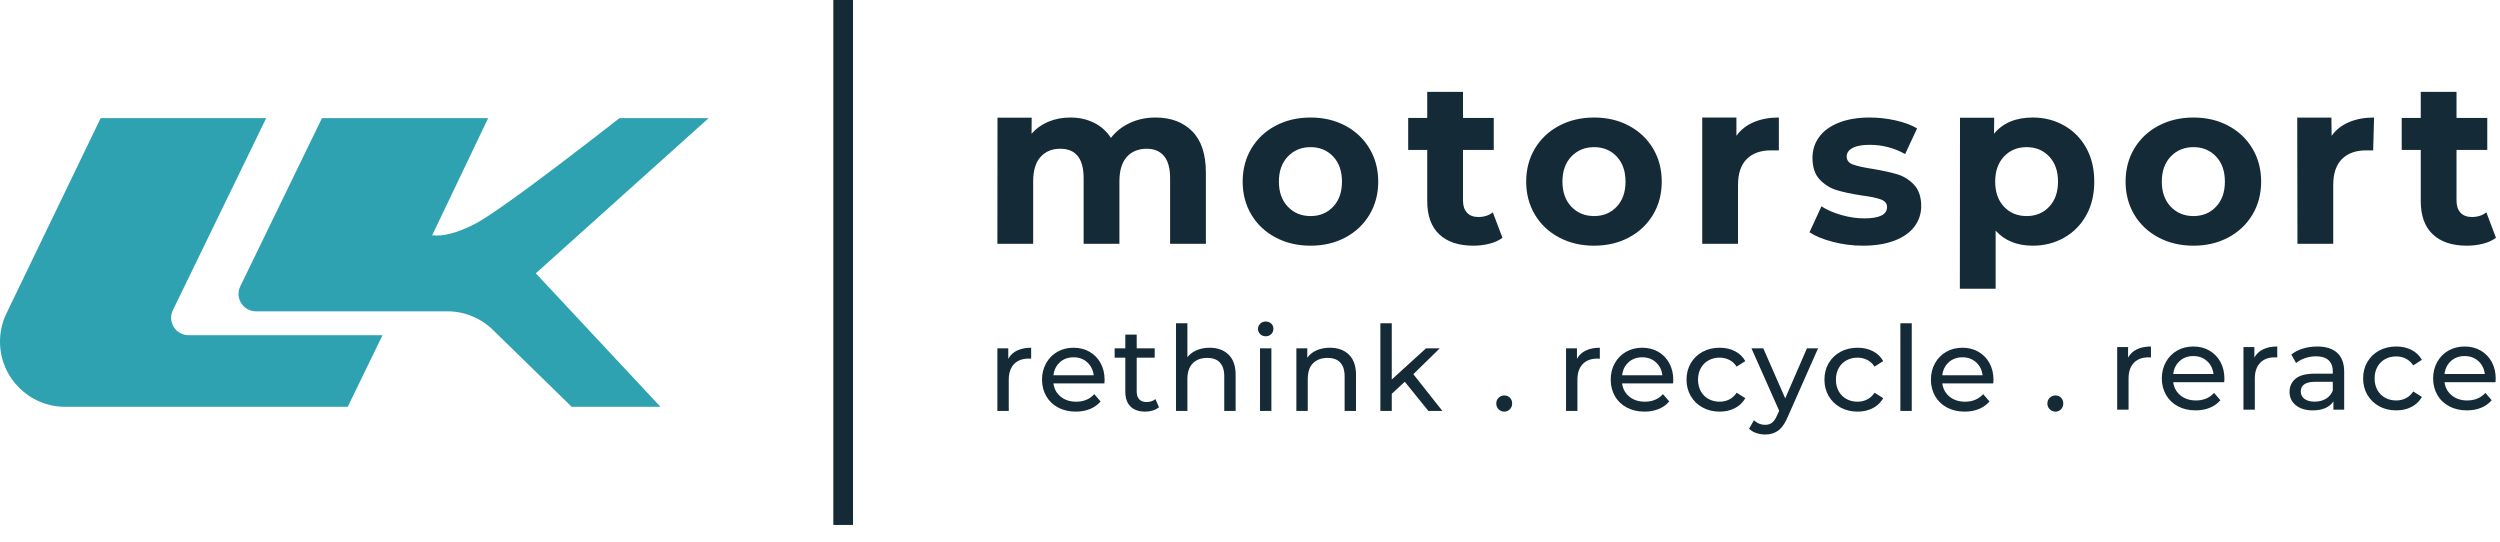
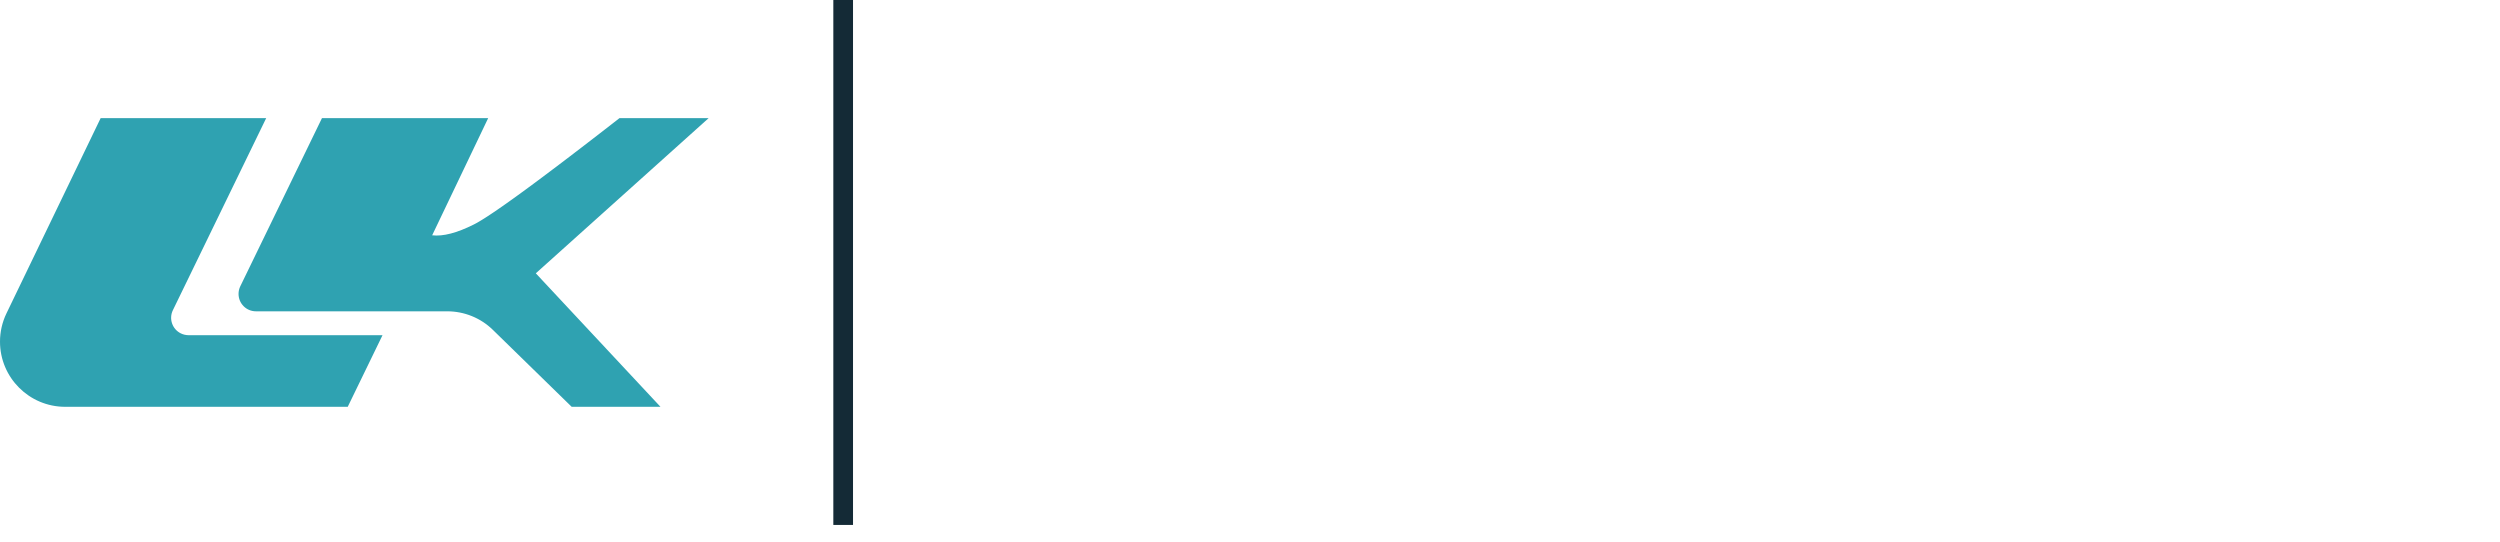
<svg xmlns="http://www.w3.org/2000/svg" width="120px" height="26px" viewBox="0 0 120 26" version="1.1">
  <title>lk-motorsport</title>
  <g id="lk-motorsport" stroke="none" stroke-width="1" fill="none" fill-rule="evenodd">
    <g id="Branding-/-Primary-/-Base-/-LK-Motorsport-Claim">
      <g id="Group" transform="translate(47.874, 4.409)" fill="#142A36">
        <g id="Brand-/-Wordmark">
-           <path d="M1.718,7.295 L1.718,4.297 C1.718,3.779 1.835,3.388 2.07,3.126 C2.305,2.863 2.62,2.731 3.017,2.731 C3.766,2.731 4.14,3.201 4.14,4.141 L4.14,7.295 L5.858,7.295 L5.858,4.297 C5.858,3.779 5.975,3.388 6.21,3.126 C6.445,2.863 6.764,2.731 7.168,2.731 C7.527,2.731 7.805,2.848 7.999,3.081 C8.194,3.314 8.291,3.668 8.291,4.141 L8.291,7.295 L10.008,7.295 L10.008,3.875 C10.008,2.994 9.79,2.334 9.353,1.893 C8.917,1.453 8.328,1.232 7.586,1.232 C7.146,1.232 6.74,1.318 6.37,1.488 C5.999,1.658 5.692,1.899 5.45,2.21 C5.245,1.891 4.973,1.649 4.635,1.482 C4.298,1.316 3.92,1.232 3.501,1.232 C3.12,1.232 2.769,1.299 2.45,1.432 C2.131,1.566 1.861,1.758 1.641,2.01 L1.646,1.239 L0.006,1.239 L0,7.295 L1.718,7.295 Z M15.033,1.232 C15.657,1.232 16.214,1.364 16.706,1.627 C17.198,1.889 17.583,2.254 17.862,2.72 C18.141,3.187 18.281,3.716 18.281,4.308 C18.281,4.9 18.141,5.429 17.862,5.896 C17.583,6.362 17.198,6.727 16.706,6.989 C16.214,7.252 15.657,7.384 15.033,7.384 C14.409,7.384 13.849,7.252 13.354,6.989 C12.858,6.727 12.471,6.362 12.192,5.896 C11.913,5.429 11.774,4.9 11.774,4.308 C11.774,3.716 11.913,3.187 12.192,2.72 C12.471,2.254 12.858,1.889 13.354,1.627 C13.849,1.364 14.409,1.232 15.033,1.232 Z M15.033,2.654 C14.592,2.654 14.229,2.804 13.943,3.103 C13.656,3.403 13.513,3.805 13.513,4.308 C13.513,4.811 13.656,5.213 13.943,5.513 C14.229,5.813 14.592,5.962 15.033,5.962 C15.473,5.962 15.835,5.813 16.117,5.513 C16.4,5.213 16.541,4.811 16.541,4.308 C16.541,3.805 16.4,3.403 16.117,3.103 C15.835,2.804 15.473,2.654 15.033,2.654 Z M22.846,7.384 C23.117,7.384 23.376,7.352 23.622,7.289 C23.868,7.226 24.075,7.132 24.244,7.006 L23.782,5.785 C23.591,5.933 23.36,6.007 23.088,6.007 C22.853,6.007 22.671,5.938 22.543,5.801 C22.415,5.664 22.35,5.47 22.35,5.219 L22.35,2.787 L23.826,2.787 L23.826,1.252 L22.35,1.252 L22.35,0 L20.633,0 L20.633,1.252 L19.719,1.252 L19.719,2.787 L20.633,2.787 L20.633,5.241 C20.633,5.944 20.825,6.477 21.211,6.84 C21.596,7.202 22.141,7.384 22.846,7.384 Z M28.642,1.232 C29.266,1.232 29.824,1.364 30.316,1.627 C30.808,1.889 31.193,2.254 31.472,2.72 C31.751,3.187 31.89,3.716 31.89,4.308 C31.89,4.9 31.751,5.429 31.472,5.896 C31.193,6.362 30.808,6.727 30.316,6.989 C29.824,7.252 29.266,7.384 28.642,7.384 C28.018,7.384 27.459,7.252 26.963,6.989 C26.468,6.727 26.081,6.362 25.802,5.896 C25.523,5.429 25.383,4.9 25.383,4.308 C25.383,3.716 25.523,3.187 25.802,2.72 C26.081,2.254 26.468,1.889 26.963,1.627 C27.459,1.364 28.018,1.232 28.642,1.232 Z M28.642,2.654 C28.202,2.654 27.839,2.804 27.552,3.103 C27.266,3.403 27.123,3.805 27.123,4.308 C27.123,4.811 27.266,5.213 27.552,5.513 C27.839,5.813 28.202,5.962 28.642,5.962 C29.083,5.962 29.444,5.813 29.727,5.513 C30.01,5.213 30.151,4.811 30.151,4.308 C30.151,3.805 30.01,3.403 29.727,3.103 C29.444,2.804 29.083,2.654 28.642,2.654 Z M35.551,7.295 L35.551,4.475 C35.551,3.919 35.69,3.503 35.969,3.225 C36.248,2.948 36.634,2.809 37.126,2.809 C37.17,2.809 37.298,2.809 37.511,2.809 L37.511,1.232 C37.056,1.232 36.654,1.306 36.305,1.455 C35.957,1.603 35.679,1.821 35.474,2.11 L35.474,1.232 C35.109,1.232 34.836,1.232 34.654,1.232 C34.471,1.232 34.198,1.232 33.833,1.232 L33.833,7.295 L35.551,7.295 Z M41.547,7.384 C42.127,7.384 42.628,7.304 43.05,7.145 C43.472,6.986 43.794,6.762 44.014,6.473 C44.234,6.184 44.344,5.855 44.344,5.485 C44.344,5.048 44.23,4.708 44.003,4.463 C43.775,4.219 43.507,4.051 43.199,3.958 C42.891,3.866 42.494,3.779 42.01,3.697 C41.577,3.631 41.261,3.56 41.063,3.486 C40.865,3.412 40.766,3.283 40.766,3.098 C40.766,2.935 40.857,2.802 41.041,2.698 C41.224,2.594 41.5,2.543 41.867,2.543 C42.483,2.543 43.052,2.691 43.573,2.987 L43.573,2.987 L44.146,1.754 C43.874,1.591 43.531,1.464 43.116,1.371 C42.702,1.279 42.285,1.232 41.867,1.232 C41.302,1.232 40.812,1.314 40.397,1.477 C39.982,1.64 39.666,1.867 39.45,2.16 C39.233,2.452 39.125,2.787 39.125,3.164 C39.125,3.616 39.241,3.964 39.472,4.208 C39.703,4.452 39.977,4.623 40.292,4.719 C40.608,4.815 41.008,4.9 41.492,4.974 C41.903,5.026 42.208,5.089 42.406,5.163 C42.604,5.237 42.704,5.359 42.704,5.529 C42.704,5.892 42.34,6.073 41.613,6.073 C41.254,6.073 40.887,6.02 40.512,5.912 C40.138,5.805 39.819,5.666 39.555,5.496 L39.555,5.496 L38.982,6.74 C39.261,6.925 39.635,7.078 40.105,7.2 C40.575,7.323 41.056,7.384 41.547,7.384 Z M49.7,1.232 C50.251,1.232 50.752,1.36 51.203,1.616 C51.655,1.871 52.009,2.23 52.266,2.693 C52.523,3.155 52.651,3.694 52.651,4.308 C52.651,4.922 52.523,5.461 52.266,5.924 C52.009,6.386 51.655,6.745 51.203,7.001 C50.752,7.256 50.251,7.384 49.7,7.384 C48.944,7.384 48.35,7.143 47.917,6.662 L47.917,6.662 L47.917,9.449 L46.199,9.449 L46.206,1.243 L47.847,1.243 L47.839,2.01 C48.265,1.492 48.885,1.232 49.7,1.232 Z M49.403,2.654 C48.963,2.654 48.601,2.804 48.318,3.103 C48.036,3.403 47.895,3.805 47.895,4.308 C47.895,4.811 48.036,5.213 48.318,5.513 C48.601,5.813 48.963,5.962 49.403,5.962 C49.843,5.962 50.205,5.813 50.487,5.513 C50.77,5.213 50.911,4.811 50.911,4.308 C50.911,3.805 50.77,3.403 50.487,3.103 C50.205,2.804 49.843,2.654 49.403,2.654 Z M57.413,1.232 C58.037,1.232 58.594,1.364 59.086,1.627 C59.578,1.889 59.963,2.254 60.242,2.72 C60.521,3.187 60.661,3.716 60.661,4.308 C60.661,4.9 60.521,5.429 60.242,5.896 C59.963,6.362 59.578,6.727 59.086,6.989 C58.594,7.252 58.037,7.384 57.413,7.384 C56.789,7.384 56.229,7.252 55.734,6.989 C55.238,6.727 54.851,6.362 54.572,5.896 C54.293,5.429 54.154,4.9 54.154,4.308 C54.154,3.716 54.293,3.187 54.572,2.72 C54.851,2.254 55.238,1.889 55.734,1.627 C56.229,1.364 56.789,1.232 57.413,1.232 Z M57.413,2.654 C56.972,2.654 56.609,2.804 56.323,3.103 C56.036,3.403 55.893,3.805 55.893,4.308 C55.893,4.811 56.036,5.213 56.323,5.513 C56.609,5.813 56.972,5.962 57.413,5.962 C57.853,5.962 58.215,5.813 58.497,5.513 C58.78,5.213 58.921,4.811 58.921,4.308 C58.921,3.805 58.78,3.403 58.497,3.103 C58.215,2.804 57.853,2.654 57.413,2.654 Z M64.121,7.295 L64.121,4.475 C64.121,3.919 64.261,3.503 64.54,3.225 C64.819,2.948 65.204,2.809 65.696,2.809 C65.74,2.809 65.854,2.809 66.038,2.809 L66.081,1.232 C65.626,1.232 65.224,1.306 64.876,1.455 C64.527,1.603 64.25,1.821 64.044,2.11 L64.033,1.236 L62.393,1.236 L62.404,7.295 L64.121,7.295 Z M70.535,7.384 C70.806,7.384 71.065,7.352 71.311,7.289 C71.557,7.226 71.764,7.132 71.933,7.006 L71.471,5.785 C71.28,5.933 71.048,6.007 70.777,6.007 C70.542,6.007 70.36,5.938 70.232,5.801 C70.103,5.664 70.039,5.47 70.039,5.219 L70.039,2.787 L71.515,2.787 L71.515,1.252 L70.039,1.252 L70.039,0 L68.322,0 L68.322,1.252 L67.408,1.252 L67.408,2.787 L68.322,2.787 L68.322,5.241 C68.322,5.944 68.514,6.477 68.9,6.84 C69.285,7.202 69.83,7.384 70.535,7.384 Z" id="motorsport" />
-         </g>
+           </g>
        <g transform="translate(0, 11.024)" id="Brand-/-Claim">
-           <path d="M3.657,1.258 C3.945,1.258 4.202,1.323 4.428,1.454 C4.653,1.584 4.83,1.766 4.957,2.001 C5.084,2.235 5.147,2.503 5.147,2.806 C5.147,2.833 5.145,2.867 5.142,2.906 L5.136,2.97 L2.69,2.97 L2.714,3.098 C2.765,3.304 2.873,3.474 3.039,3.608 C3.239,3.768 3.486,3.848 3.782,3.848 C4.091,3.848 4.348,3.76 4.554,3.582 L4.652,3.486 L4.954,3.837 L4.845,3.949 C4.73,4.054 4.597,4.137 4.445,4.2 C4.242,4.283 4.015,4.325 3.765,4.325 C3.446,4.325 3.164,4.259 2.917,4.129 C2.671,3.999 2.48,3.816 2.345,3.582 C2.211,3.348 2.143,3.083 2.143,2.789 C2.143,2.498 2.209,2.235 2.34,2.001 C2.471,1.766 2.651,1.584 2.88,1.454 C3.11,1.323 3.368,1.258 3.657,1.258 Z M6.688,0.629 L6.688,1.287 L7.552,1.287 L7.552,1.734 L6.688,1.734 L6.688,3.361 L6.692,3.454 C6.705,3.572 6.745,3.666 6.81,3.735 C6.891,3.822 7.008,3.865 7.16,3.865 C7.285,3.865 7.396,3.839 7.494,3.786 L7.586,3.724 L7.757,4.115 L7.671,4.177 C7.61,4.216 7.54,4.247 7.461,4.271 C7.344,4.307 7.222,4.325 7.097,4.325 C6.794,4.325 6.559,4.243 6.392,4.081 C6.253,3.945 6.172,3.761 6.148,3.529 L6.141,3.384 L6.141,1.734 L5.629,1.734 L5.629,1.287 L6.141,1.287 L6.141,0.629 L6.688,0.629 Z M24.334,3.548 C24.44,3.548 24.529,3.584 24.601,3.656 C24.673,3.728 24.709,3.82 24.709,3.933 C24.709,4.047 24.672,4.14 24.598,4.214 C24.524,4.288 24.436,4.325 24.334,4.325 C24.227,4.325 24.136,4.288 24.061,4.214 C23.985,4.14 23.947,4.047 23.947,3.933 C23.947,3.824 23.985,3.732 24.061,3.659 C24.136,3.585 24.227,3.548 24.334,3.548 Z M18.931,0.085 L18.931,2.783 L20.575,1.287 L21.235,1.287 L19.966,2.528 L21.36,4.291 L20.688,4.291 L19.556,2.891 L18.931,3.469 L18.931,4.291 L18.384,4.291 L18.384,0.085 L18.931,0.085 Z M1.621,1.258 L1.621,1.785 L1.587,1.782 C1.562,1.781 1.532,1.78 1.496,1.78 C1.2,1.78 0.968,1.868 0.799,2.043 C0.659,2.19 0.577,2.388 0.553,2.638 L0.546,2.794 L0.546,4.291 L4.54329604e-14,4.291 L4.54329604e-14,1.287 L0.523,1.287 L0.523,1.791 L0.586,1.692 C0.676,1.566 0.796,1.467 0.944,1.394 C1.13,1.304 1.356,1.258 1.621,1.258 Z M9.121,0.085 L9.121,1.712 L9.213,1.61 C9.312,1.514 9.43,1.437 9.568,1.377 C9.752,1.298 9.957,1.258 10.185,1.258 C10.568,1.258 10.872,1.369 11.098,1.59 C11.295,1.783 11.407,2.055 11.431,2.407 L11.436,2.562 L11.436,4.291 L10.89,4.291 L10.89,2.624 L10.885,2.485 C10.865,2.262 10.797,2.09 10.68,1.967 C10.54,1.819 10.339,1.746 10.077,1.746 C9.781,1.746 9.548,1.832 9.377,2.004 C9.235,2.147 9.152,2.342 9.128,2.589 L9.121,2.743 L9.121,4.291 L8.575,4.291 L8.575,0.085 L9.121,0.085 Z M13.153,1.287 L13.153,4.291 L12.607,4.291 L12.607,1.287 L13.153,1.287 Z M15.962,1.258 C16.345,1.258 16.65,1.369 16.875,1.59 C17.073,1.783 17.184,2.055 17.209,2.407 L17.214,2.562 L17.214,4.291 L16.668,4.291 L16.668,2.624 L16.662,2.485 C16.642,2.262 16.574,2.09 16.457,1.967 C16.317,1.819 16.116,1.746 15.854,1.746 C15.558,1.746 15.325,1.832 15.154,2.004 C15.012,2.147 14.929,2.342 14.906,2.589 L14.898,2.743 L14.898,4.291 L14.352,4.291 L14.352,1.287 L14.876,1.287 L14.876,1.74 L14.965,1.631 C15.063,1.528 15.181,1.445 15.322,1.383 C15.51,1.3 15.723,1.258 15.962,1.258 Z M3.657,1.717 C3.395,1.717 3.176,1.797 3,1.955 C2.859,2.082 2.764,2.241 2.717,2.431 L2.69,2.579 L4.624,2.579 C4.593,2.326 4.49,2.119 4.314,1.958 C4.137,1.798 3.918,1.717 3.657,1.717 Z M12.88,0 C12.986,0 13.075,0.033 13.145,0.099 C13.215,0.165 13.25,0.247 13.25,0.346 C13.25,0.448 13.215,0.534 13.145,0.604 C13.075,0.674 12.986,0.708 12.88,0.708 C12.774,0.708 12.686,0.674 12.616,0.606 C12.545,0.538 12.51,0.455 12.51,0.357 C12.51,0.259 12.545,0.175 12.616,0.105 C12.686,0.035 12.774,0 12.88,0 Z M27.842,4.291 L27.842,2.794 C27.842,2.469 27.927,2.219 28.096,2.043 C28.264,1.868 28.497,1.78 28.792,1.78 C28.846,1.78 28.887,1.782 28.918,1.785 L28.918,1.785 L28.918,1.258 C28.652,1.258 28.426,1.304 28.241,1.394 C28.055,1.485 27.914,1.617 27.82,1.791 L27.82,1.791 L27.82,1.287 L27.296,1.287 L27.296,4.291 L27.842,4.291 Z M36.764,1.287 L37.817,3.69 L38.858,1.287 L39.393,1.287 L37.931,4.591 L37.864,4.736 C37.751,4.966 37.622,5.133 37.478,5.237 C37.306,5.362 37.098,5.424 36.855,5.424 C36.708,5.424 36.564,5.4 36.426,5.353 C36.287,5.306 36.173,5.237 36.082,5.146 L36.082,5.146 L36.315,4.738 L36.411,4.818 C36.544,4.912 36.692,4.959 36.855,4.959 C36.988,4.959 37.099,4.924 37.188,4.854 C37.277,4.785 37.358,4.665 37.43,4.495 L37.43,4.495 L37.527,4.285 L36.196,1.287 L36.764,1.287 Z M30.953,1.258 C31.241,1.258 31.498,1.323 31.724,1.454 C31.949,1.584 32.126,1.766 32.253,2.001 C32.38,2.235 32.443,2.503 32.443,2.806 C32.443,2.833 32.442,2.867 32.438,2.906 L32.432,2.97 L29.986,2.97 L30.01,3.098 C30.061,3.304 30.17,3.474 30.336,3.608 C30.535,3.768 30.782,3.848 31.078,3.848 C31.387,3.848 31.644,3.76 31.85,3.582 L31.948,3.486 L32.25,3.837 L32.141,3.949 C32.027,4.054 31.893,4.137 31.741,4.2 C31.538,4.283 31.311,4.325 31.061,4.325 C30.742,4.325 30.46,4.259 30.213,4.129 C29.967,3.999 29.776,3.816 29.642,3.582 C29.507,3.348 29.44,3.083 29.44,2.789 C29.44,2.498 29.505,2.235 29.636,2.001 C29.767,1.766 29.947,1.584 30.176,1.454 C30.406,1.323 30.665,1.258 30.953,1.258 Z M34.672,1.258 C34.945,1.258 35.189,1.313 35.403,1.423 C35.617,1.532 35.783,1.691 35.901,1.899 L35.901,1.899 L35.486,2.165 L35.41,2.064 C35.331,1.97 35.238,1.896 35.133,1.842 C34.993,1.77 34.837,1.734 34.666,1.734 C34.469,1.734 34.292,1.778 34.135,1.865 C33.977,1.952 33.854,2.075 33.765,2.236 C33.676,2.397 33.631,2.581 33.631,2.789 C33.631,3 33.676,3.186 33.765,3.347 C33.854,3.507 33.977,3.631 34.135,3.718 C34.292,3.805 34.469,3.848 34.666,3.848 C34.837,3.848 34.993,3.813 35.133,3.741 C35.273,3.669 35.391,3.561 35.486,3.418 L35.486,3.418 L35.901,3.678 L35.825,3.797 C35.715,3.948 35.575,4.068 35.403,4.157 C35.189,4.269 34.945,4.325 34.672,4.325 C34.365,4.325 34.091,4.258 33.85,4.126 C33.609,3.994 33.421,3.812 33.284,3.579 C33.148,3.347 33.079,3.083 33.079,2.789 C33.079,2.494 33.148,2.23 33.284,1.998 C33.421,1.766 33.609,1.584 33.85,1.454 C34.091,1.323 34.365,1.258 34.672,1.258 Z M41.291,1.258 C41.565,1.258 41.808,1.313 42.022,1.423 C42.237,1.532 42.403,1.691 42.52,1.899 L42.52,1.899 L42.105,2.165 L42.03,2.064 C41.95,1.97 41.857,1.896 41.752,1.842 C41.612,1.77 41.456,1.734 41.286,1.734 C41.089,1.734 40.911,1.778 40.754,1.865 C40.596,1.952 40.473,2.075 40.384,2.236 C40.295,2.397 40.25,2.581 40.25,2.789 C40.25,3 40.295,3.186 40.384,3.347 C40.473,3.507 40.596,3.631 40.754,3.718 C40.911,3.805 41.089,3.848 41.286,3.848 C41.456,3.848 41.612,3.813 41.752,3.741 C41.893,3.669 42.01,3.561 42.105,3.418 L42.105,3.418 L42.52,3.678 L42.444,3.797 C42.334,3.948 42.194,4.068 42.022,4.157 C41.808,4.269 41.565,4.325 41.291,4.325 C40.984,4.325 40.71,4.258 40.469,4.126 C40.229,3.994 40.04,3.812 39.903,3.579 C39.767,3.347 39.699,3.083 39.699,2.789 C39.699,2.494 39.767,2.23 39.903,1.998 C40.04,1.766 40.229,1.584 40.469,1.454 C40.71,1.323 40.984,1.258 41.291,1.258 Z M43.89,0.085 L43.89,4.291 L43.344,4.291 L43.344,0.085 L43.89,0.085 Z M30.953,1.717 C30.691,1.717 30.472,1.797 30.296,1.955 C30.155,2.082 30.06,2.241 30.013,2.431 L29.986,2.579 L31.92,2.579 C31.89,2.326 31.786,2.119 31.61,1.958 C31.434,1.798 31.215,1.717 30.953,1.717 Z M46.324,1.258 C46.612,1.258 46.869,1.323 47.094,1.454 C47.32,1.584 47.496,1.766 47.623,2.001 C47.751,2.235 47.814,2.503 47.814,2.806 C47.814,2.847 47.81,2.902 47.803,2.97 L47.803,2.97 L45.356,2.97 L45.38,3.098 C45.432,3.304 45.54,3.474 45.706,3.608 C45.905,3.768 46.153,3.848 46.449,3.848 C46.809,3.848 47.099,3.728 47.319,3.486 L47.319,3.486 L47.621,3.837 L47.512,3.949 C47.397,4.054 47.264,4.137 47.111,4.2 C46.909,4.283 46.682,4.325 46.432,4.325 C46.113,4.325 45.831,4.259 45.584,4.129 C45.337,3.999 45.147,3.816 45.012,3.582 C44.878,3.348 44.81,3.083 44.81,2.789 C44.81,2.498 44.876,2.235 45.007,2.001 C45.137,1.766 45.318,1.584 45.547,1.454 C45.776,1.323 46.035,1.258 46.324,1.258 Z M46.324,1.717 C46.062,1.717 45.843,1.797 45.666,1.955 C45.49,2.114 45.387,2.322 45.356,2.579 L45.356,2.579 L47.291,2.579 C47.26,2.326 47.157,2.119 46.981,1.958 C46.804,1.798 46.585,1.717 46.324,1.717 Z M50.788,4.325 C50.89,4.325 50.979,4.288 51.053,4.214 C51.126,4.14 51.163,4.047 51.163,3.933 C51.163,3.82 51.127,3.728 51.055,3.656 C50.983,3.584 50.894,3.548 50.788,3.548 C50.682,3.548 50.591,3.585 50.515,3.659 C50.439,3.732 50.401,3.824 50.401,3.933 C50.401,4.047 50.439,4.14 50.515,4.214 C50.591,4.288 50.682,4.325 50.788,4.325 Z M54.297,4.231 L54.297,2.735 C54.297,2.41 54.381,2.16 54.55,1.984 C54.719,1.808 54.951,1.72 55.247,1.72 C55.3,1.72 55.342,1.722 55.372,1.726 L55.372,1.726 L55.372,1.199 C55.106,1.199 54.881,1.244 54.695,1.335 C54.509,1.426 54.369,1.558 54.274,1.732 L54.274,1.732 L54.274,1.227 L53.751,1.227 L53.751,4.231 L54.297,4.231 Z M57.407,1.199 C57.695,1.199 57.952,1.264 58.178,1.394 C58.404,1.525 58.58,1.707 58.707,1.941 C58.834,2.176 58.898,2.444 58.898,2.746 C58.898,2.774 58.896,2.808 58.893,2.847 L58.886,2.911 L56.44,2.911 L56.464,3.038 C56.515,3.244 56.624,3.414 56.79,3.548 C56.989,3.709 57.237,3.789 57.532,3.789 C57.841,3.789 58.098,3.7 58.304,3.523 L58.403,3.426 L58.704,3.778 L58.596,3.89 C58.481,3.995 58.347,4.078 58.195,4.14 C57.992,4.224 57.766,4.265 57.515,4.265 C57.197,4.265 56.914,4.2 56.668,4.07 C56.421,3.939 56.231,3.757 56.096,3.523 C55.961,3.288 55.894,3.024 55.894,2.729 C55.894,2.438 55.959,2.176 56.09,1.941 C56.221,1.707 56.401,1.525 56.631,1.394 C56.86,1.264 57.119,1.199 57.407,1.199 Z M61.434,1.199 L61.434,1.726 L61.4,1.723 C61.374,1.721 61.344,1.72 61.309,1.72 C61.013,1.72 60.78,1.808 60.612,1.984 C60.443,2.16 60.358,2.41 60.358,2.735 L60.358,2.735 L60.358,4.231 L59.812,4.231 L59.812,1.227 L60.336,1.227 L60.336,1.732 L60.398,1.632 C60.488,1.507 60.608,1.407 60.757,1.335 C60.943,1.244 61.168,1.199 61.434,1.199 L61.434,1.199 Z M57.407,1.658 C57.146,1.658 56.927,1.737 56.75,1.896 C56.609,2.023 56.515,2.181 56.467,2.371 L56.44,2.519 L58.374,2.519 C58.344,2.266 58.241,2.059 58.064,1.899 C57.888,1.738 57.669,1.658 57.407,1.658 Z M63.355,1.199 C63.772,1.199 64.092,1.301 64.314,1.505 C64.504,1.68 64.613,1.928 64.64,2.25 L64.647,2.417 L64.647,4.231 L64.129,4.231 L64.129,3.834 L64.053,3.933 C63.971,4.026 63.866,4.099 63.739,4.155 C63.57,4.228 63.37,4.265 63.139,4.265 C62.802,4.265 62.531,4.184 62.328,4.021 C62.126,3.859 62.024,3.645 62.024,3.381 C62.024,3.116 62.121,2.904 62.314,2.743 C62.48,2.606 62.729,2.527 63.062,2.507 L63.236,2.502 L64.1,2.502 L64.1,2.395 L64.092,2.261 C64.07,2.091 64.005,1.956 63.896,1.856 C63.759,1.732 63.558,1.669 63.293,1.669 C63.114,1.669 62.94,1.699 62.769,1.757 C62.641,1.801 62.528,1.856 62.43,1.922 L62.337,1.992 L62.109,1.584 L62.232,1.496 C62.36,1.414 62.505,1.348 62.667,1.298 C62.883,1.232 63.113,1.199 63.355,1.199 Z M67.148,1.199 C67.422,1.199 67.665,1.254 67.879,1.363 C68.094,1.473 68.26,1.632 68.377,1.839 L68.377,1.839 L67.962,2.106 L67.887,2.005 C67.807,1.911 67.714,1.837 67.609,1.783 C67.469,1.711 67.313,1.675 67.143,1.675 C66.946,1.675 66.768,1.718 66.611,1.805 C66.453,1.892 66.33,2.016 66.241,2.177 C66.152,2.337 66.107,2.521 66.107,2.729 C66.107,2.941 66.152,3.127 66.241,3.287 C66.33,3.448 66.453,3.572 66.611,3.659 C66.768,3.746 66.946,3.789 67.143,3.789 C67.313,3.789 67.469,3.753 67.609,3.681 C67.75,3.61 67.867,3.502 67.962,3.358 L67.962,3.358 L68.377,3.619 L68.301,3.738 C68.191,3.889 68.051,4.009 67.879,4.098 C67.665,4.209 67.422,4.265 67.148,4.265 C66.841,4.265 66.567,4.199 66.326,4.067 C66.086,3.935 65.897,3.752 65.76,3.52 C65.624,3.287 65.556,3.024 65.556,2.729 C65.556,2.434 65.624,2.171 65.76,1.939 C65.897,1.706 66.086,1.525 66.326,1.394 C66.567,1.264 66.841,1.199 67.148,1.199 Z M64.1,2.894 L63.259,2.894 L63.127,2.898 C62.752,2.926 62.564,3.079 62.564,3.358 C62.564,3.509 62.623,3.628 62.741,3.715 C62.858,3.802 63.022,3.846 63.23,3.846 C63.439,3.846 63.619,3.799 63.771,3.707 C63.892,3.633 63.987,3.534 64.055,3.41 L64.1,3.313 L64.1,2.894 Z M70.43,1.199 C70.718,1.199 70.975,1.264 71.2,1.394 C71.426,1.525 71.602,1.707 71.73,1.941 C71.857,2.176 71.92,2.444 71.92,2.746 C71.92,2.788 71.916,2.843 71.909,2.911 L71.909,2.911 L69.463,2.911 L69.486,3.038 C69.538,3.244 69.646,3.414 69.812,3.548 C70.012,3.709 70.259,3.789 70.555,3.789 C70.915,3.789 71.205,3.668 71.425,3.426 L71.425,3.426 L71.727,3.778 L71.618,3.89 C71.503,3.995 71.37,4.078 71.218,4.14 C71.015,4.224 70.788,4.265 70.538,4.265 C70.219,4.265 69.937,4.2 69.69,4.07 C69.444,3.939 69.253,3.757 69.118,3.523 C68.984,3.288 68.916,3.024 68.916,2.729 C68.916,2.438 68.982,2.176 69.113,1.941 C69.244,1.707 69.424,1.525 69.653,1.394 C69.883,1.264 70.141,1.199 70.43,1.199 Z M70.43,1.658 C70.168,1.658 69.949,1.737 69.773,1.896 C69.596,2.055 69.493,2.263 69.463,2.519 L69.463,2.519 L71.397,2.519 C71.366,2.266 71.263,2.059 71.087,1.899 C70.91,1.738 70.691,1.658 70.43,1.658 Z" id="rethink.recycle.rerace" />
-         </g>
+           </g>
      </g>
      <polygon id="Line" fill="#142A36" points="40.945 0 40.945 25.197 40 25.197 40 0" />
      <g id="Brand-/-Imagemark" transform="translate(0, 5.669)">
-         <path d="M23.433,0 L20.744,5.625 C21.263,5.687 21.93,5.514 22.744,5.106 C23.559,4.698 25.89,2.996 29.737,0 L34.016,0 L25.719,7.45 L31.703,13.858 L27.441,13.858 L25.376,11.843 C23.689,10.196 21.424,9.274 19.066,9.274 L14.799,9.274 C13.469,9.274 12.39,8.195 12.39,6.865 C12.39,6.5 12.473,6.14 12.632,5.812 L15.455,0 L23.433,0 Z M12.778,0 L9.397,6.958 C8.816,8.155 9.315,9.596 10.512,10.178 C10.84,10.337 11.2,10.42 11.564,10.42 L18.361,10.42 L16.691,13.858 L12.534,13.858 C7.545,13.858 3.5,9.814 3.5,4.825 C3.5,3.466 3.807,2.124 4.398,0.899 L4.832,0 L12.778,0 Z" id="Draft" />
        <path d="M23.433,0 L20.744,5.625 C21.263,5.687 21.93,5.514 22.744,5.106 C22.785,5.085 22.83,5.062 22.878,5.035 L22.938,5.001 C22.968,4.983 23.001,4.964 23.034,4.944 L23.103,4.903 L23.176,4.858 L23.213,4.835 L23.213,4.835 L23.311,4.773 L23.311,4.773 L23.415,4.706 L23.502,4.648 L23.593,4.588 L23.687,4.525 L23.785,4.459 L23.887,4.389 L23.992,4.316 L24.101,4.241 L24.214,4.162 L24.33,4.08 L24.511,3.951 L24.636,3.862 L24.831,3.721 L25.034,3.574 L25.245,3.42 L25.39,3.313 L25.615,3.147 L25.848,2.974 L26.171,2.732 L26.509,2.478 L26.862,2.212 L27.136,2.004 L27.323,1.862 L27.61,1.642 L27.906,1.416 L28.21,1.182 L28.628,0.86 L29.061,0.525 L29.395,0.266 L29.737,0 L34.016,0 L25.719,7.45 L31.703,13.858 L27.441,13.858 L23.657,10.164 C23.072,9.593 22.287,9.274 21.469,9.274 L12.284,9.274 C11.823,9.274 11.45,8.9 11.45,8.439 C11.45,8.313 11.478,8.189 11.533,8.075 L15.455,0 L23.433,0 Z M12.778,0 L8.298,9.221 C8.097,9.636 8.27,10.135 8.685,10.336 C8.798,10.391 8.923,10.42 9.049,10.42 L18.361,10.42 L16.691,13.858 L3.131,13.858 C1.402,13.858 4.92540461e-15,12.457 4.92540461e-15,10.73 C4.92540461e-15,10.259 0.106,9.795 0.311,9.371 L4.832,0 L12.778,0 Z" id="Shape" fill="#2FA2B1" />
      </g>
    </g>
  </g>
</svg>